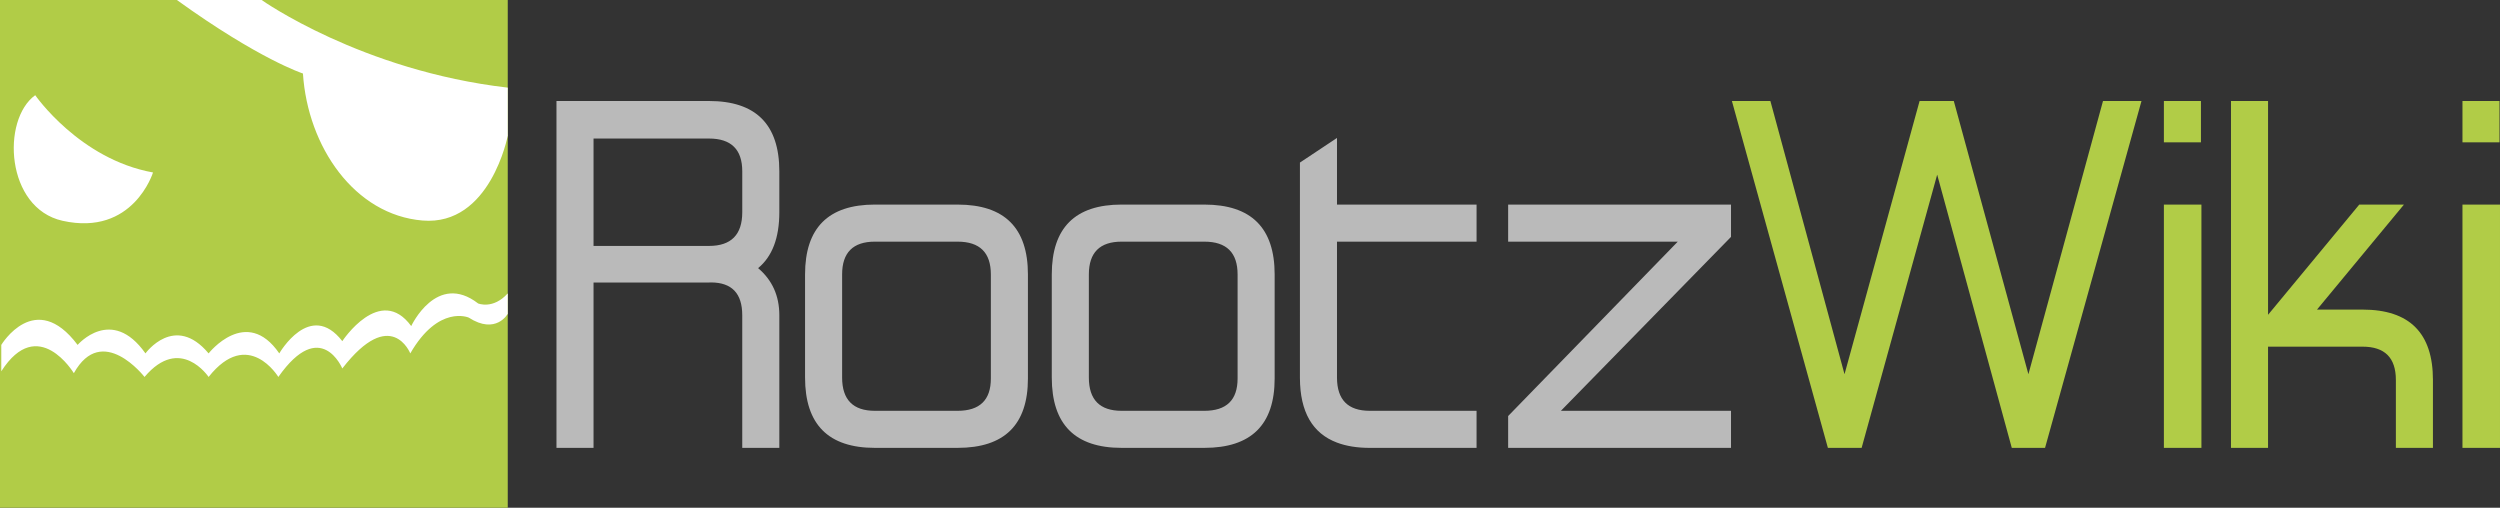
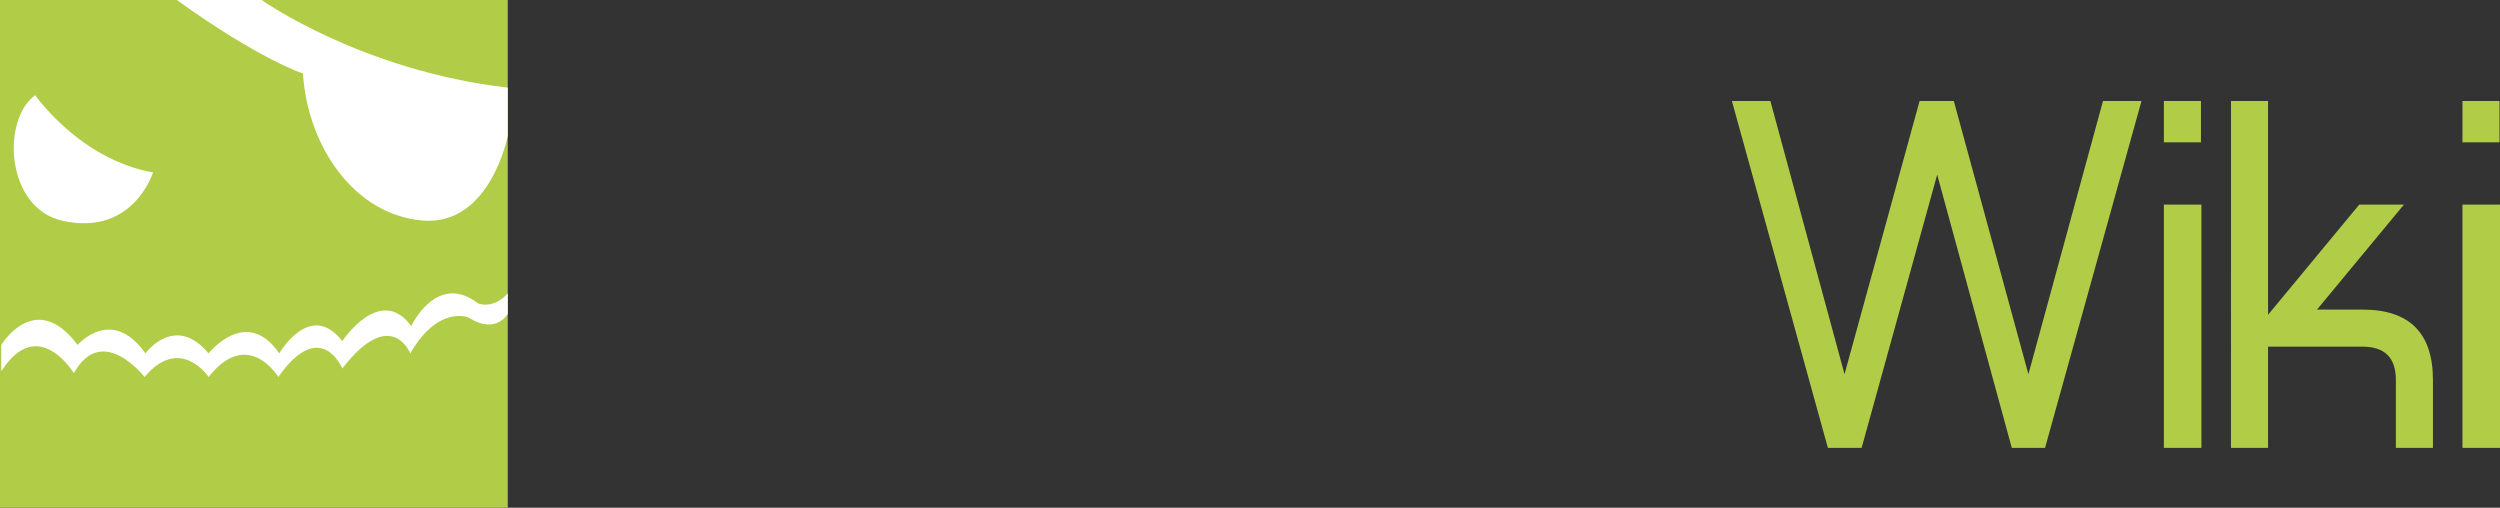
<svg xmlns="http://www.w3.org/2000/svg" viewBox="0 0 221.563 45">
  <rect x="0" y="0" width="221.563" height="45" fill="#333333" stroke="none" />
  <path d="M181.243 39.693h-2.948l-6.612-24.214-6.696 24.214h-2.99L153.49 8.951h3.411l6.57 24.214 6.653-24.214h3.032l6.612 24.214 6.611-24.214h3.411l-8.547 30.742zm13.816-30.742v3.664h-3.284V8.951h3.284zm-3.284 9.18h3.327v21.561h-3.327V18.131zm9.23 9.77l8.086-9.77h3.959l-7.706 9.307h4.043c4.154 0 6.233 2.078 6.233 6.233v6.022h-3.285v-6.022c0-1.964-.983-2.948-2.948-2.948h-8.381v8.97h-3.284V8.951h3.284v18.95zm20.516-18.95v3.664h-3.284V8.951h3.284zm-3.285 9.18h3.327v21.561h-3.327V18.131z" fill="#b1cc47" />
-   <path d="M84.867 18.131c4.155 0 6.233 2.063 6.233 6.191v9.222c0 4.1-2.078 6.148-6.233 6.148h-7.328c-4.127 0-6.191-2.077-6.191-6.233v-9.138c0-4.127 2.064-6.191 6.191-6.191h7.328zm-7.328 3.285c-1.937 0-2.906.969-2.906 2.906v9.138c0 1.965.969 2.948 2.906 2.948h7.328c1.965 0 2.948-.954 2.948-2.864v-9.222c0-1.937-.983-2.906-2.948-2.906h-7.328zm29.194-3.285c4.155 0 6.233 2.063 6.233 6.191v9.222c0 4.1-2.078 6.148-6.233 6.148h-7.328c-4.127 0-6.191-2.077-6.191-6.233v-9.138c0-4.127 2.064-6.191 6.191-6.191h7.328zm-7.327 3.285c-1.937 0-2.906.969-2.906 2.906v9.138c0 1.965.969 2.948 2.906 2.948h7.328c1.965 0 2.948-.954 2.948-2.864v-9.222c0-1.937-.983-2.906-2.948-2.906h-7.328zm49.288 0H133.66v-3.285h19.751v2.864l-15.076 15.413h15.076v3.285H133.66v-2.822l15.034-15.455zm-79.626-2.611v-3.621c0-4.155-2.078-6.233-6.233-6.233H49.317v30.742h3.285V25.038l2.529-.001h7.727l.163-.006c1.84.008 2.761.975 2.761 2.906v11.756h3.286V27.937c0-1.727-.631-3.116-1.88-4.174 1.251-1.029 1.88-2.679 1.88-4.958zm-16.466 2.99v-9.517h10.233c1.965 0 2.948.969 2.948 2.906v3.621c0 1.994-.983 2.99-2.948 2.99H52.602zm62.604-3.664v-3.723l3.285-2.183v5.906h12.369v3.285h-12.369v12.066c.008 1.95.975 2.926 2.904 2.926h9.465v3.285h-9.465c-1.123 0-2.087-.159-2.904-.467-2.176-.819-3.274-2.723-3.285-5.721l-.001-.045v-.009h.001V21.416v-3.285z" fill="#bababa" />
  <path d="M0 0h45v45H0z" fill="#b1cc47" />
  <path d="M23.187 0S32.019 6.264 45 7.767v4.26s-1.538 8.018-7.552 7.517-10.176-6.515-10.6-13.029c0 0-3.88-1.253-11.172-6.515h7.511zM3.121 8.436s3.925 5.676 10.44 6.849c0 0-1.754 5.679-8.018 4.282C.496 18.441.114 10.607 3.121 8.436zM.114 30.568s3.007-5.011 6.765 0c0 0 3.007-3.508 6.013.752 0 0 2.589-3.591 5.596 0 0 0 3.341-4.26 6.264 0 0 0 2.734-4.761 5.585-1.086 0 0 3.352-5.095 6.108-1.336 0 0 2.255-4.844 5.93-2.004 0 0 1.323.553 2.624-.893v1.811s-1.037 1.892-3.459.334c0 0-2.673-1.169-5.178 3.174 0 0-1.693-4.26-6.025 1.336 0 0-1.91-4.594-5.668.752 0 0-2.673-4.427-6.181 0 0 0-2.506-3.758-5.679 0 0 0-3.758-4.844-6.264-.334 0 0-3.174-5.262-6.431-.167v-2.339z" fill="#fff" />
</svg>